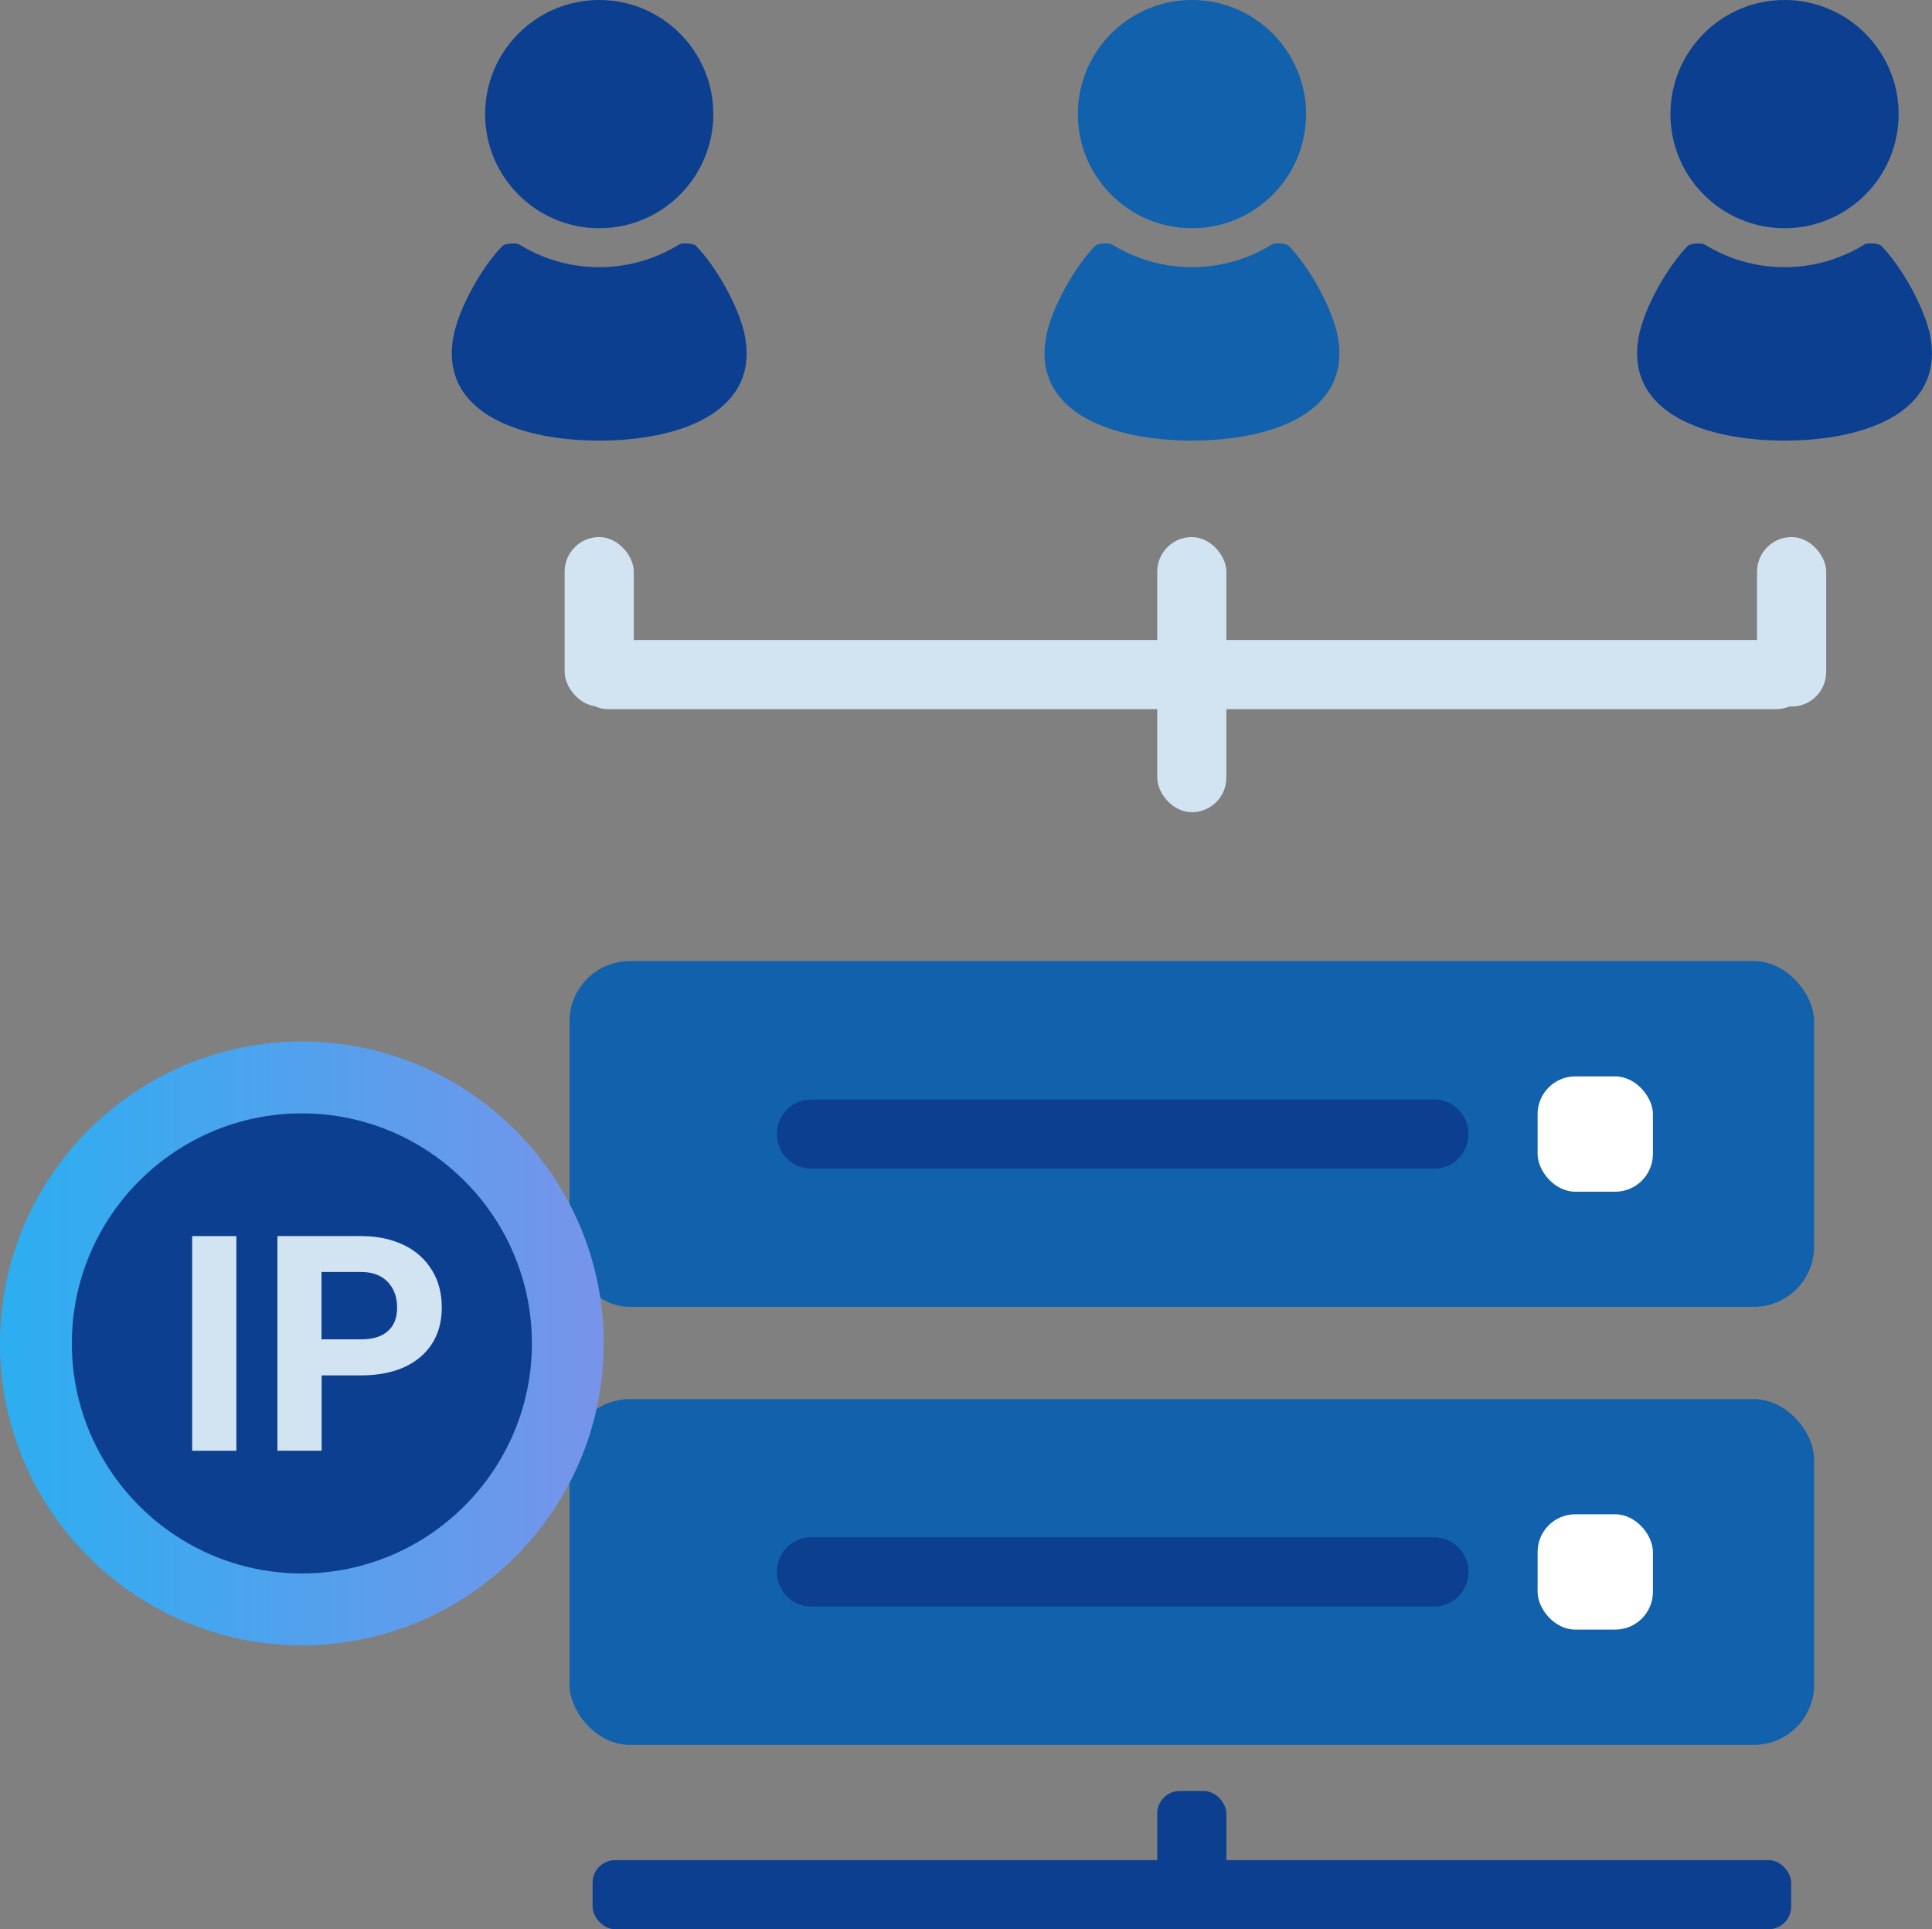
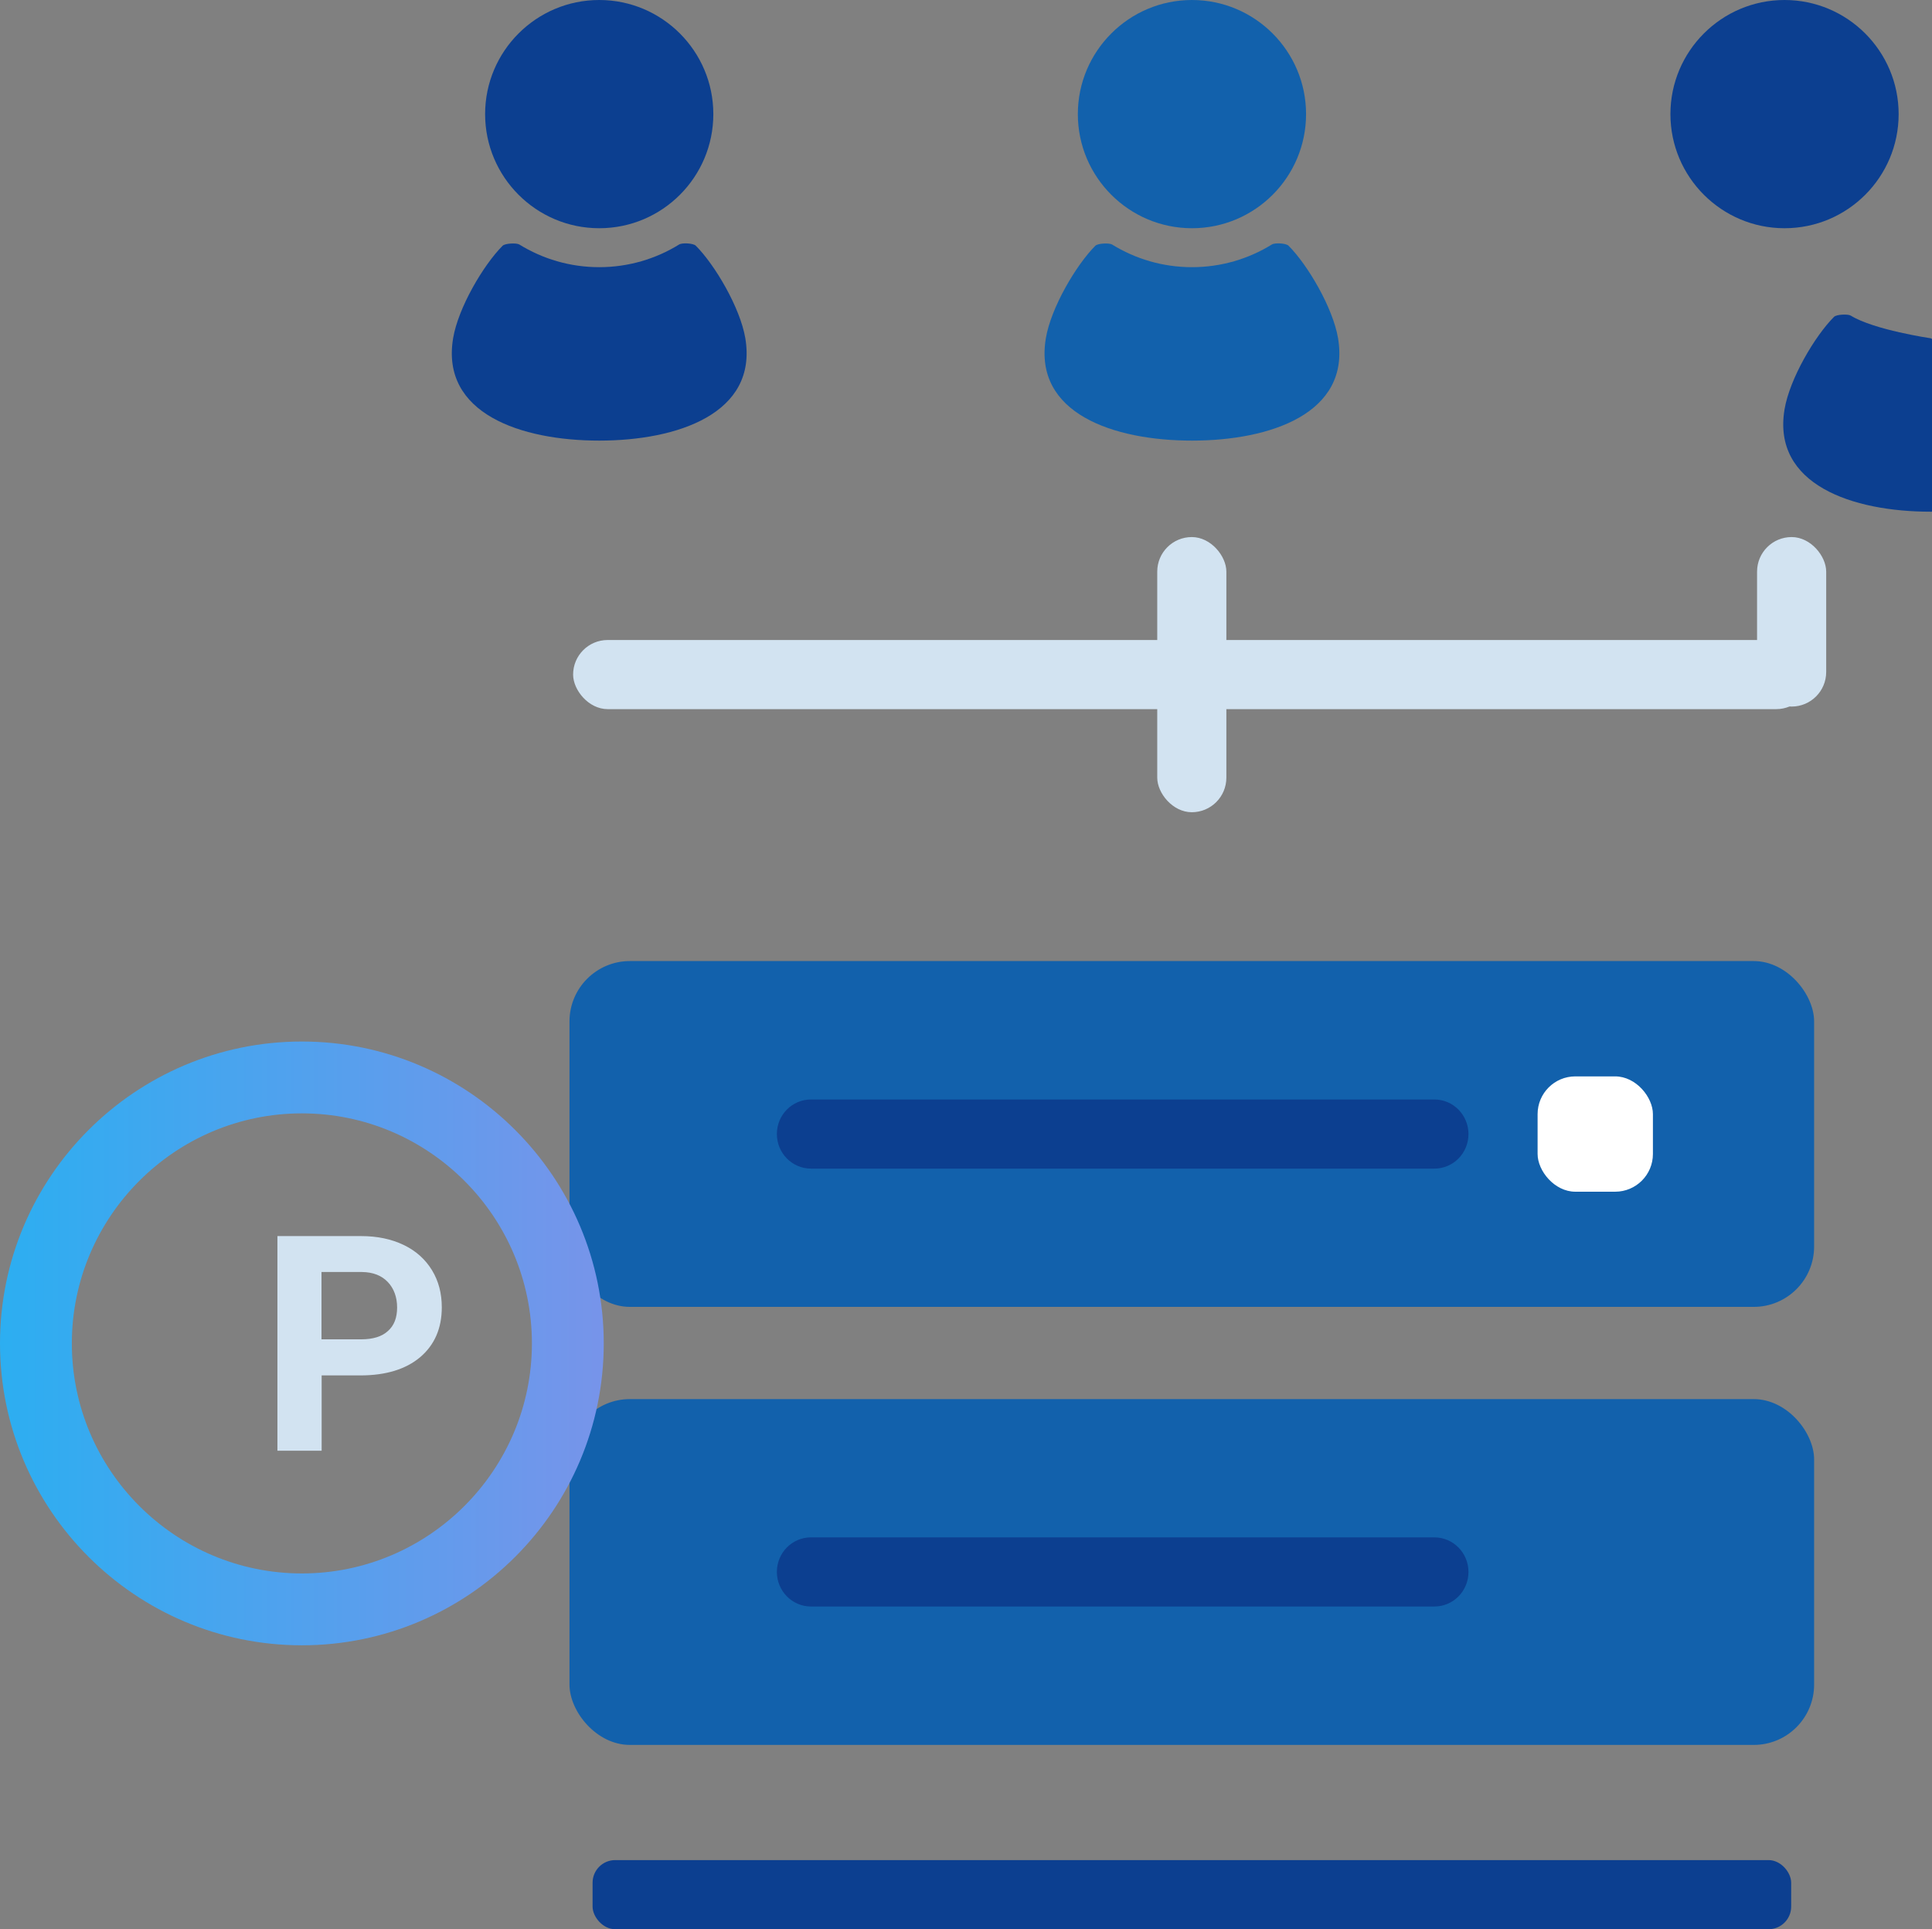
<svg xmlns="http://www.w3.org/2000/svg" id="_レイヤー_2" data-name="レイヤー 2" viewBox="0 0 128 127.81">
  <rect x="0" y="0" width="128" height="127.81" fill="#808080" stroke="none" />
  <defs>
    <style>
      .cls-1 {
        fill: #fff;
      }

      .cls-2 {
        fill: #d2e3f1;
      }

      .cls-3 {
        fill: url(#_名称未設定グラデーション_7);
      }

      .cls-4 {
        fill: #1261ac;
      }

      .cls-5 {
        fill: #0c3f90;
      }
    </style>
    <linearGradient id="_名称未設定グラデーション_7" data-name="名称未設定グラデーション 7" x1="0" y1="89" x2="40" y2="89" gradientUnits="userSpaceOnUse">
      <stop offset="0" stop-color="#2caef1" />
      <stop offset="1" stop-color="#7794ea" />
    </linearGradient>
  </defs>
  <g id="_レイヤー_1-2" data-name="レイヤー 1">
    <g>
      <g>
        <g>
          <rect class="cls-4" x="37.73" y="63.67" width="82.46" height="22.91" rx="4" ry="4" />
          <rect class="cls-4" x="37.73" y="92.69" width="82.46" height="22.91" rx="4" ry="4" />
          <path class="cls-5" d="M95.03,106.43h-41.3c-1.25,0-2.26-1.03-2.26-2.29h0c0-1.27,1.01-2.29,2.26-2.29h41.3c1.25,0,2.26,1.03,2.26,2.29h0c0,1.27-1.01,2.29-2.26,2.29Z" />
-           <rect class="cls-1" x="101.87" y="100.32" width="7.64" height="7.64" rx="2.5" ry="2.5" />
          <path class="cls-5" d="M95.03,77.42h-41.3c-1.25,0-2.26-1.03-2.26-2.29h0c0-1.27,1.01-2.29,2.26-2.29h41.3c1.25,0,2.26,1.03,2.26,2.29h0c0,1.27-1.01,2.29-2.26,2.29Z" />
          <rect class="cls-1" x="101.87" y="71.31" width="7.64" height="7.64" rx="2.5" ry="2.5" />
          <g>
            <rect class="cls-5" x="39.26" y="123.23" width="79.41" height="4.58" rx="1.5" ry="1.5" />
-             <rect class="cls-5" x="76.67" y="118.65" width="4.58" height="9.16" rx="1.5" ry="1.5" />
          </g>
        </g>
        <g>
          <g>
            <path class="cls-5" d="M118.23,15.12c4.18,0,7.56-3.39,7.56-7.56s-3.39-7.56-7.56-7.56-7.56,3.39-7.56,7.56,3.39,7.56,7.56,7.56Z" />
-             <path class="cls-5" d="M127.91,22.41c-.34-2.02-2.01-4.86-3.28-6.13-.16-.17-.91-.21-1.11-.08-1.54.95-3.35,1.5-5.29,1.5s-3.75-.55-5.29-1.5c-.2-.12-.95-.08-1.11.08-1.27,1.27-2.94,4.1-3.28,6.13-.83,4.98,4.49,6.78,9.68,6.78s10.51-1.8,9.68-6.78Z" />
+             <path class="cls-5" d="M127.91,22.41s-3.75-.55-5.29-1.5c-.2-.12-.95-.08-1.11.08-1.27,1.27-2.94,4.1-3.28,6.13-.83,4.98,4.49,6.78,9.68,6.78s10.51-1.8,9.68-6.78Z" />
          </g>
          <g>
            <path class="cls-4" d="M78.97,15.12c4.18,0,7.56-3.39,7.56-7.56s-3.39-7.56-7.56-7.56-7.56,3.39-7.56,7.56,3.39,7.56,7.56,7.56Z" />
            <path class="cls-4" d="M88.65,22.41c-.34-2.02-2.01-4.86-3.28-6.13-.16-.17-.91-.21-1.11-.08-1.54.95-3.35,1.5-5.29,1.5s-3.75-.55-5.29-1.5c-.2-.12-.95-.08-1.11.08-1.27,1.27-2.94,4.1-3.28,6.13-.83,4.98,4.49,6.78,9.68,6.78s10.51-1.8,9.68-6.78Z" />
          </g>
          <g>
            <path class="cls-5" d="M39.7,15.12c4.18,0,7.56-3.39,7.56-7.56s-3.39-7.56-7.56-7.56-7.56,3.39-7.56,7.56,3.39,7.56,7.56,7.56Z" />
            <path class="cls-5" d="M49.38,22.41c-.34-2.02-2.01-4.86-3.28-6.13-.16-.17-.91-.21-1.11-.08-1.54.95-3.35,1.5-5.29,1.5s-3.75-.55-5.29-1.5c-.2-.12-.95-.08-1.11.08-1.27,1.27-2.94,4.1-3.28,6.13-.83,4.98,4.49,6.78,9.68,6.78s10.51-1.8,9.68-6.78Z" />
          </g>
        </g>
        <g>
          <rect class="cls-2" x="37.97" y="42.4" width="82" height="4.58" rx="2.29" ry="2.29" />
          <rect class="cls-2" x="76.67" y="35.58" width="4.58" height="18.23" rx="2.29" ry="2.29" />
-           <rect class="cls-2" x="37.41" y="35.58" width="4.58" height="11.23" rx="2.29" ry="2.29" />
          <rect class="cls-2" x="116.41" y="35.58" width="4.58" height="11.23" rx="2.29" ry="2.29" />
        </g>
      </g>
      <g>
        <g>
-           <circle class="cls-5" cx="20" cy="89" r="16" />
          <path class="cls-3" d="M20,69c-11.03,0-20,8.97-20,20s8.97,20,20,20,20-8.97,20-20-8.97-20-20-20ZM20,104.24c-8.4,0-15.24-6.84-15.24-15.24s6.84-15.24,15.24-15.24,15.24,6.84,15.24,15.24-6.84,15.24-15.24,15.24Z" />
        </g>
        <g>
-           <path class="cls-2" d="M15.66,96.11h-2.93v-14.22h2.93v14.22Z" />
          <path class="cls-2" d="M21.31,91.1v5.01h-2.93v-14.22h5.55c1.07,0,2.01.2,2.82.59s1.43.95,1.87,1.67c.44.72.65,1.54.65,2.46,0,1.39-.48,2.49-1.43,3.3-.95.8-2.27,1.21-3.96,1.21h-2.57ZM21.31,88.73h2.62c.77,0,1.37-.18,1.77-.55.41-.36.61-.88.61-1.56s-.21-1.26-.62-1.69-.98-.65-1.7-.66h-2.69v4.46Z" />
        </g>
      </g>
    </g>
  </g>
</svg>